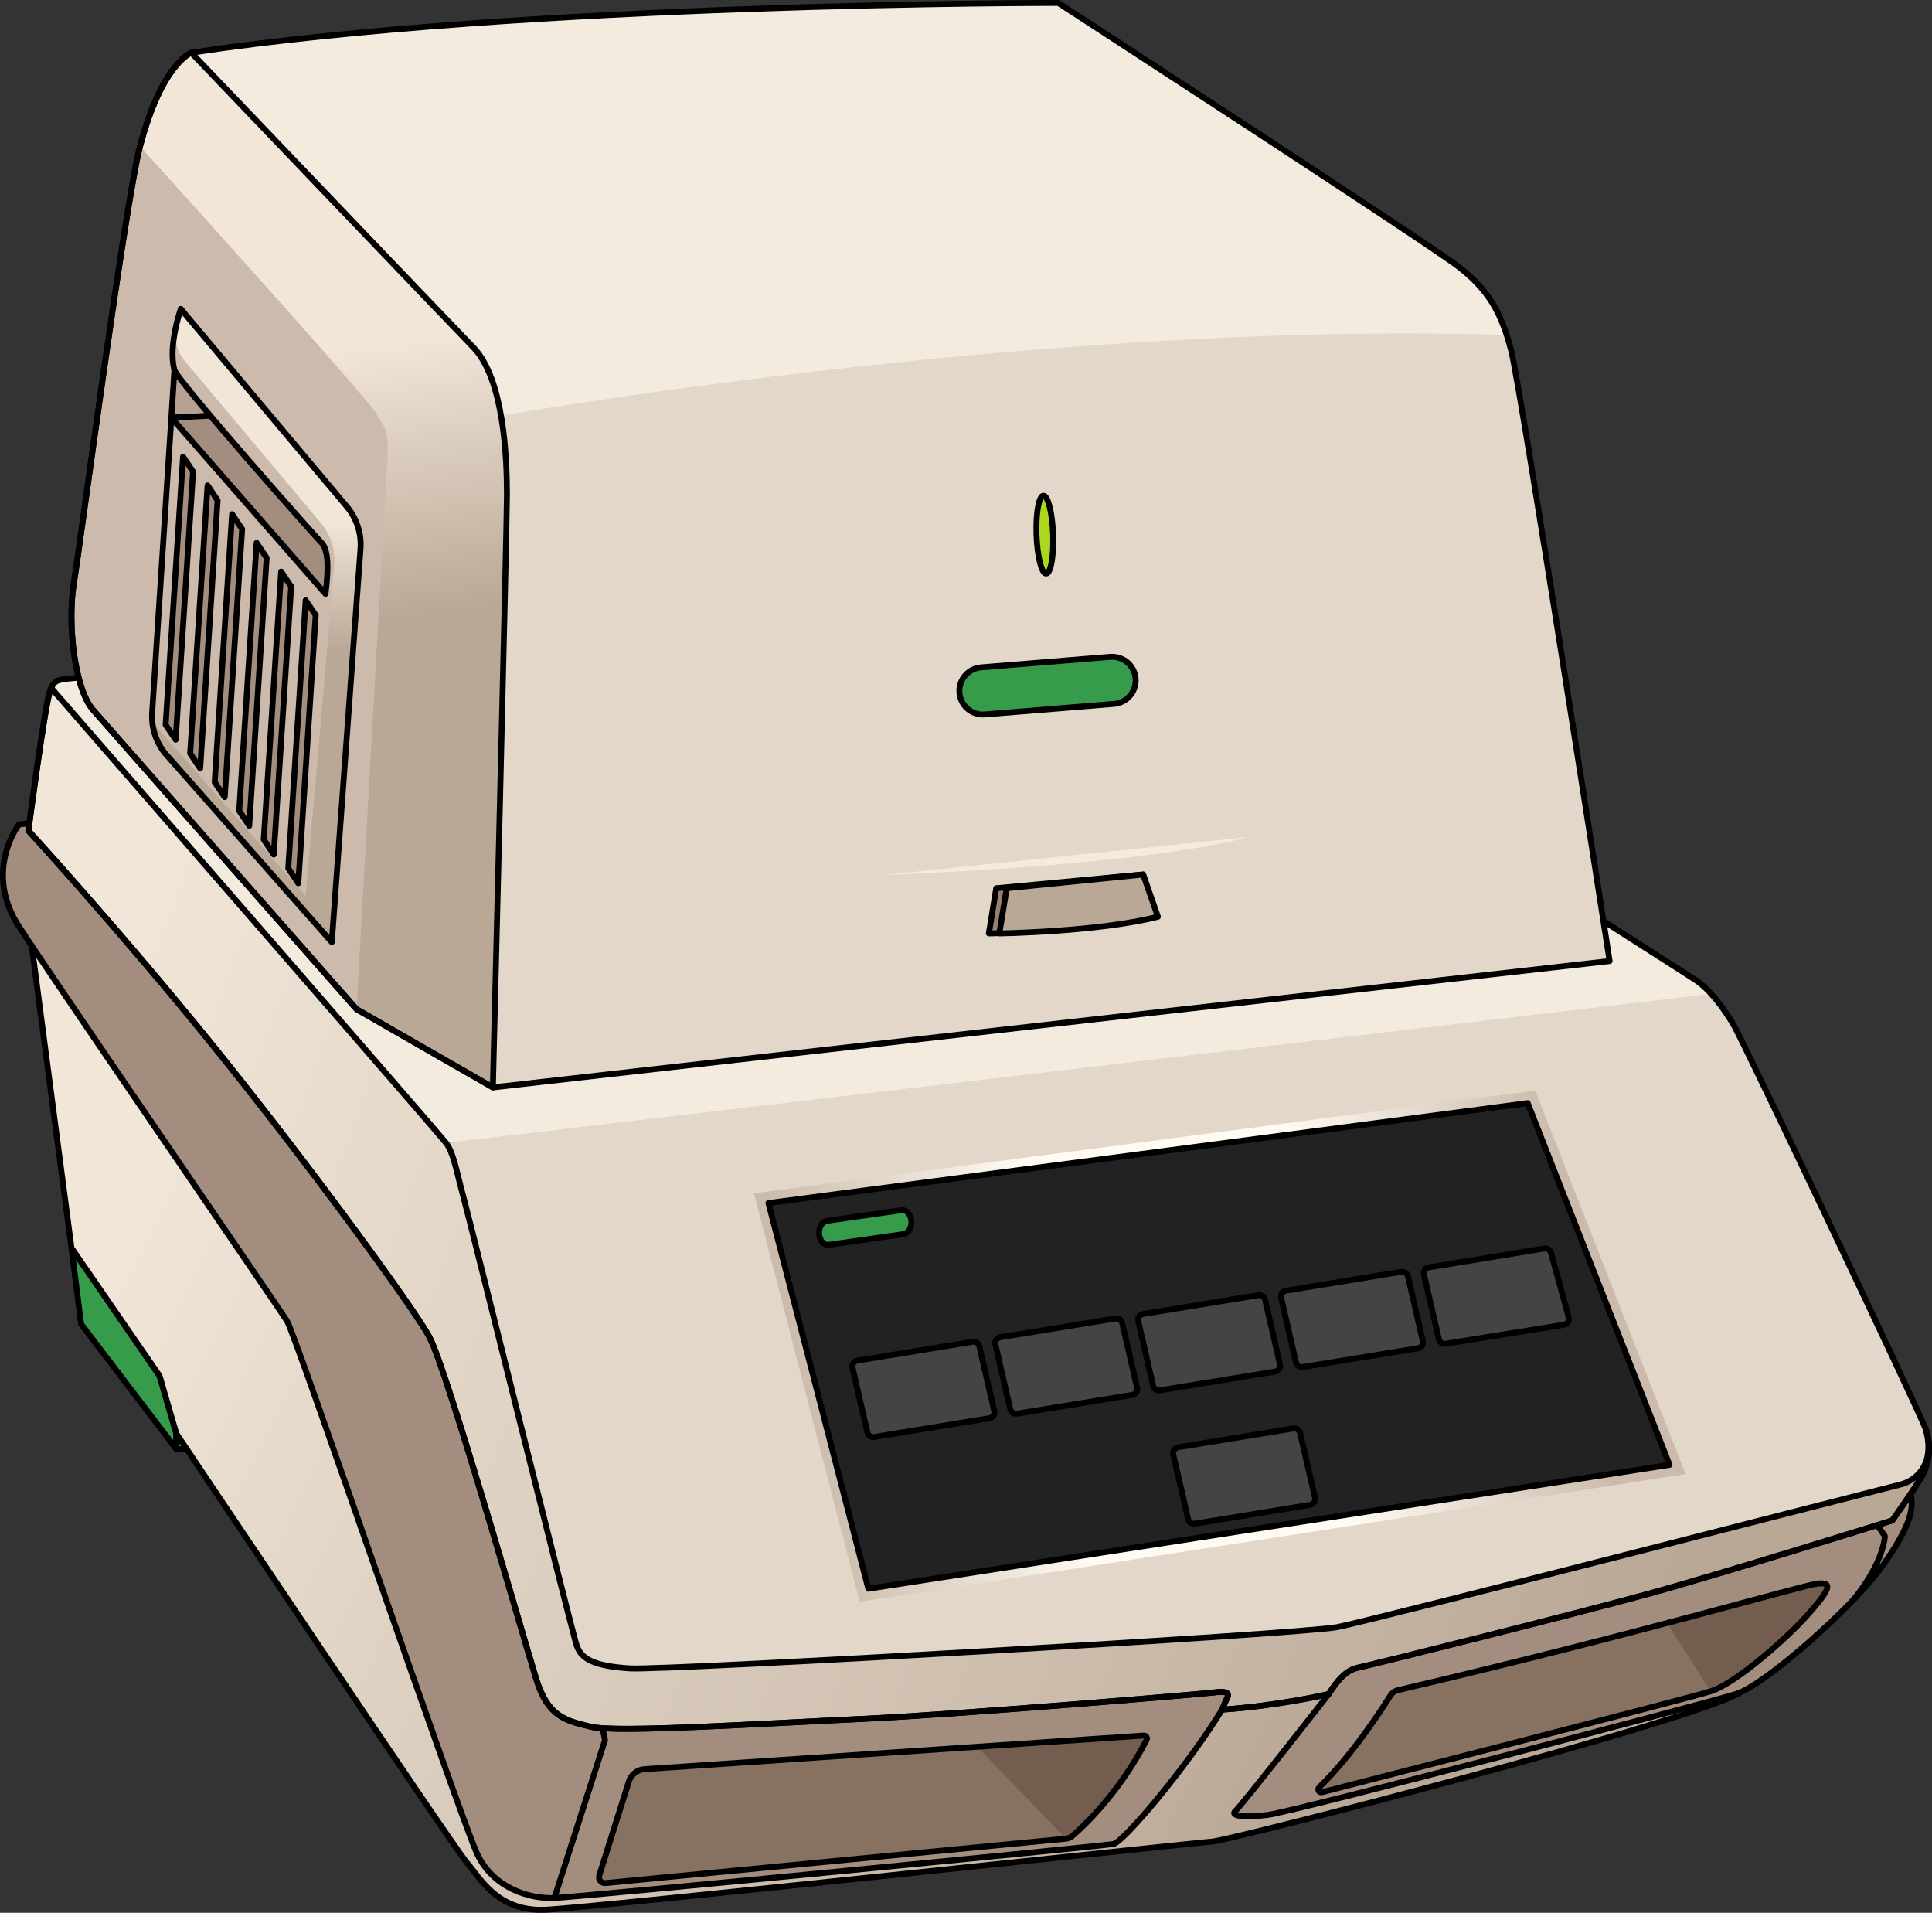
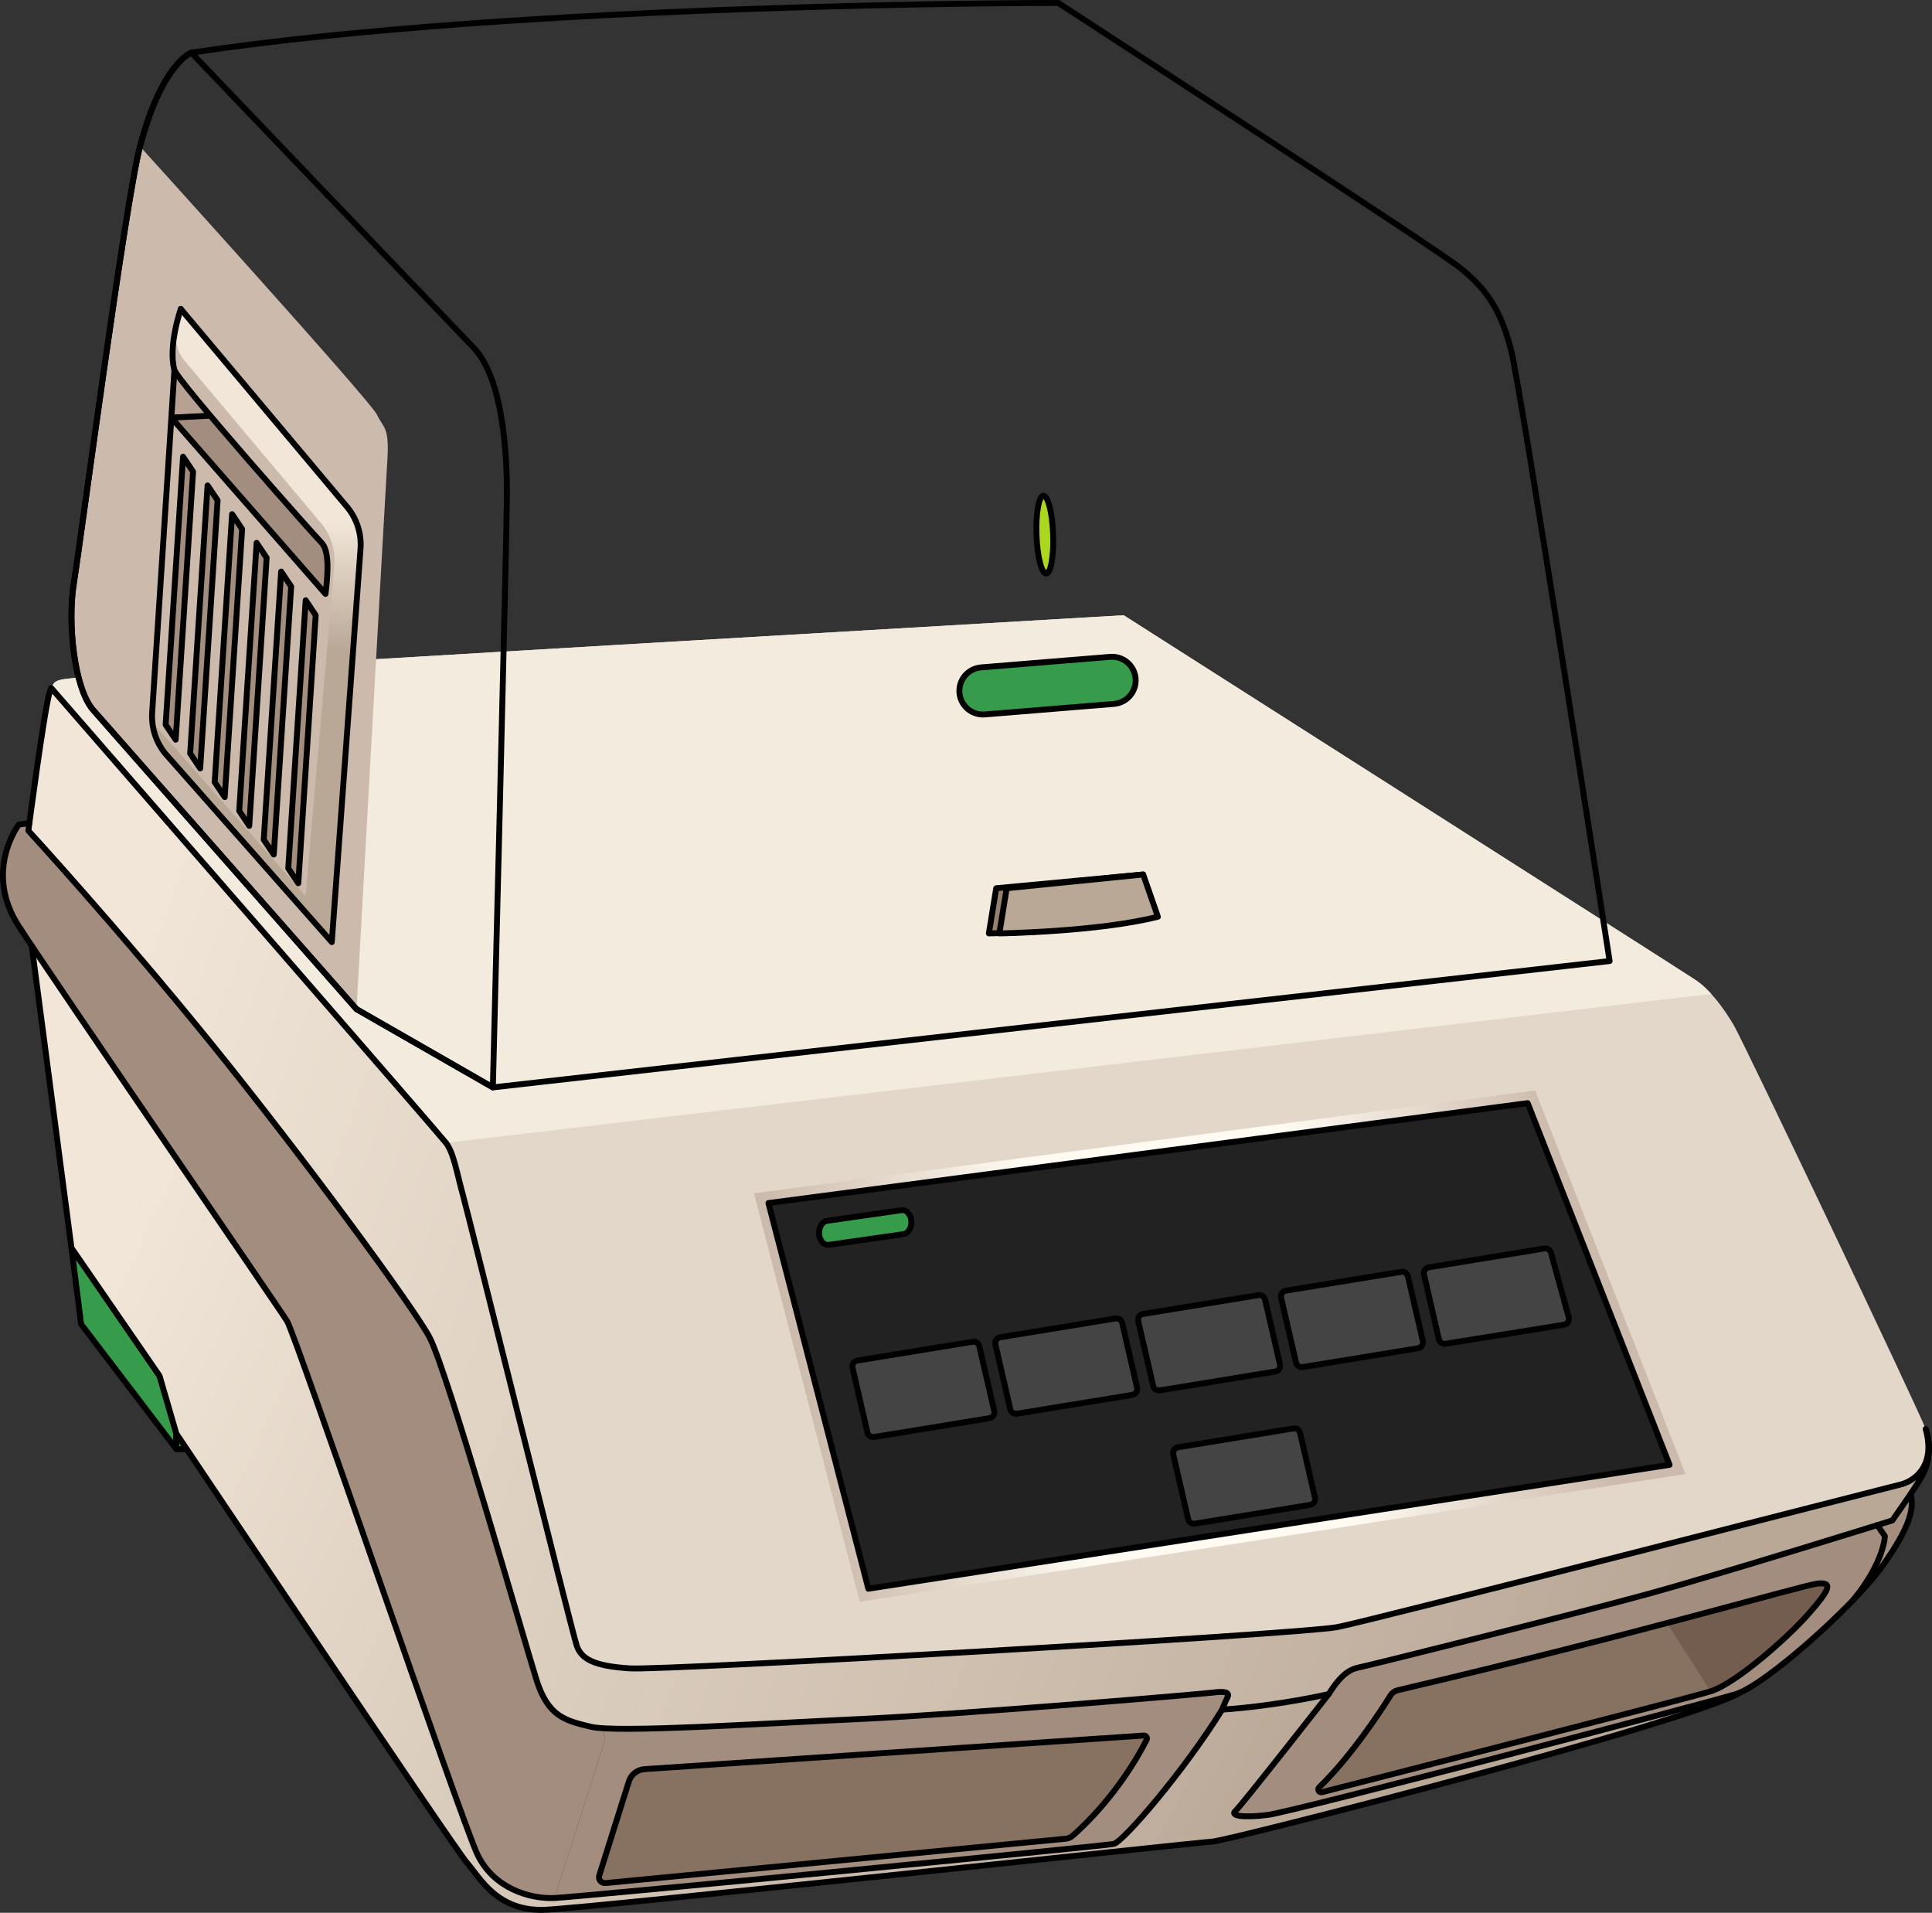
<svg xmlns="http://www.w3.org/2000/svg" version="1.1" id="Camada_1" x="0px" y="0px" width="327.576px" height="324.265px" viewBox="0 0 327.576 324.265" enable-background="new 0 0 327.576 324.265" xml:space="preserve">
  <rect x="0" y="0" width="327.576" height="324.265" fill="#333333" stroke="none" />
  <g>
    <g>
      <polygon fill="#379B4C" stroke="#000000" stroke-linecap="round" stroke-linejoin="round" stroke-miterlimit="10" points="    12.12,211.551 13.753,224.471 29.9,245.66 29.9,243.022 27.056,233.243   " />
      <polygon fill="#379B4C" stroke="#000000" stroke-linecap="round" stroke-linejoin="round" stroke-miterlimit="10" points="    29.9,243.022 29.9,245.66 31.679,245.66   " />
    </g>
    <g>
      <g>
        <g>
          <path fill="#877161" d="M290.046,286.723c-3.85,1.2-55.28,14.38-65.9,17.1c-0.5,0.13-0.84-0.48-0.47-0.84      c5.54-5.35,10.63-13.22,12.1-15.57c0.27-0.45,0.72-0.76,1.23-0.88c40.92-9.59,68.63-17.81,71.17-18.07      c2.55-0.27,2.35,0.81-1.96,5.6C302.976,277.673,294.346,285.383,290.046,286.723z" />
          <path fill="#725D4F" d="M306.216,274.063c4.31-4.79,4.51-5.87,1.96-5.6c-1.412,0.145-10.612,2.751-25.528,6.684l7.398,11.576      C294.346,285.383,302.975,277.673,306.216,274.063z" />
          <path fill="#877161" d="M194.416,294.953c-4.62,8.99-10.79,14.73-12.57,16.27c-0.31,0.28-0.7,0.44-1.12,0.48l-78.07,7.53      c-0.71,0.07-1.26-0.62-1.05-1.3l5.02-15.93c0.37-1.18,1.43-2.01,2.66-2.09l84.65-5.7      C194.326,294.193,194.596,294.603,194.416,294.953z" />
-           <path fill="#725D4F" d="M194.416,294.953c0.18-0.35-0.09-0.76-0.48-0.74l-28.252,1.902l15.042,15.588      c0.42-0.04,0.81-0.2,1.12-0.48C183.626,309.683,189.796,303.943,194.416,294.953z" />
+           <path fill="#725D4F" d="M194.416,294.953c0.18-0.35-0.09-0.76-0.48-0.74l15.042,15.588      c0.42-0.04,0.81-0.2,1.12-0.48C183.626,309.683,189.796,303.943,194.416,294.953z" />
          <linearGradient id="SVGID_1_" gradientUnits="userSpaceOnUse" x1="215.44" y1="316.538" x2="13.476" y2="220.03">
            <stop offset="0" style="stop-color:#BAA897" />
            <stop offset="0.998" style="stop-color:#F1E6D8" />
          </linearGradient>
          <path fill="url(#SVGID_1_)" d="M294.346,287.183c-4.97,1.54-75.07,19.95-79.37,20.49c-4.3,0.54-6.44,0.13-5.5-0.67      c0.93-0.8,15.36-19.23,15.81-19.81c-0.25,0.05-8.59,1.98-18.08,2.63c-6.21,10.08-16.72,22.4-18.37,22.76      c-0.15,0.03-1.08,0.14-2.62,0.31c-14.97,1.6-88.4,8.7-92.22,8.87c-4.22,0.18-10.27-1.66-13.02-7.34      c-2.75-5.69-30.82-88.05-32.29-90.44c-1.34-2.18-33.25-48.59-43.3-63.64l6.74,51.21l14.93,21.69l2.85,9.78      c0,0,46.94,70.06,49.25,72.73c2.31,2.66,5.15,8.35,13.33,8c6.03-0.27,63.17-6.33,93.86-9.57c10.91-1.15,18.48-1.94,19.23-1.99      c2.84-0.18,81.65-20.37,89.61-25.34C294.876,286.993,294.596,287.103,294.346,287.183z" />
          <path fill="#A38D7E" d="M324.016,253.553c0.51,2.37-0.26,5.51-4.96,12.09c-1.09,1.53-2.75,3.44-4.72,5.47      c5.23-6.49,5.25-10.71,5.25-10.71l-1.29-1.85v-0.01c1.61-0.5,2.55-0.79,2.55-0.79s1.55-2.19,2.99-4.32L324.016,253.553z" />
          <path fill="#A38D7E" d="M224.146,303.823c10.62-2.72,62.05-15.9,65.9-17.1c4.3-1.34,12.93-9.05,16.17-12.66      c4.31-4.79,4.51-5.87,1.96-5.6c-2.54,0.26-30.25,8.48-71.17,18.07c-0.51,0.12-0.96,0.43-1.23,0.88      c-1.47,2.35-6.56,10.22-12.1,15.57C223.306,303.343,223.646,303.953,224.146,303.823z M294.346,287.183      c-4.97,1.54-75.07,19.95-79.37,20.49s-6.44,0.13-5.5-0.67c0.93-0.8,15.36-19.23,15.81-19.81c0.01-0.01,0.01-0.01,0.01-0.01      c1.58-2.5,3.03-4.09,5.01-4.48c1.98-0.4,36.3-8.98,48.83-12.41c10.29-2.81,31.78-9.46,39.16-11.75v0.01l1.29,1.85      c0,0-0.02,4.22-5.25,10.71c-6.01,6.27-14.9,13.81-19.15,15.74C294.876,286.993,294.596,287.103,294.346,287.183z" />
          <path fill="#A38D7E" d="M102.656,319.233l78.07-7.53c0.42-0.04,0.81-0.2,1.12-0.48c1.78-1.54,7.95-7.28,12.57-16.27      c0.18-0.35-0.09-0.76-0.48-0.74l-84.65,5.7c-1.23,0.08-2.29,0.91-2.66,2.09l-5.02,15.93      C101.396,318.613,101.946,319.303,102.656,319.233z M186.216,312.893c-14.97,1.6-88.4,8.7-92.22,8.87l8.59-26.77l-0.42-2.01      c7.36,0.48,28.44-0.86,43.81-1.57c17.15-0.79,57.8-4.23,59.78-4.49s2.77,0,2.38,0.79c-0.4,0.79-0.93,2.11-0.93,2.11      c-6.21,10.08-16.72,22.4-18.37,22.76C188.686,312.613,187.756,312.723,186.216,312.893z" />
          <path fill="#A38D7E" d="M4.816,140.823c0,0,15.38,16.76,31.08,36.16c15.71,19.4,34.47,44.99,36.96,49.76      c3.03,5.8,16.1,51.6,18.08,57.94c1.98,6.33,4.88,6.99,9.24,8.05c0.45,0.11,1.13,0.19,1.99,0.25l0.42,2.01l-8.59,26.77      c-4.22,0.18-10.27-1.66-13.02-7.34c-2.75-5.69-30.82-88.05-32.29-90.44c-1.34-2.18-33.25-48.59-43.3-63.64v-0.01      c-0.94-1.39-1.68-2.52-2.19-3.31c-6.05-9.35,0-17.24,0-17.24l1.79-0.23C4.876,140.353,4.816,140.823,4.816,140.823z" />
          <path fill="#E2D7C9" d="M4.811,140.822c0,0,2.81-21.353,3.652-23.6s0.843-1.967,7.024-2.529      c6.181-0.562,175.035-10.395,175.035-10.395s94.401,60.124,96.929,61.81c2.529,1.686,4.776,4.776,6.462,7.586      c1.686,2.81,31.526,65.598,32.591,68.553c1.07,2.969,0.542,6.004-0.778,8.248c-1.32,2.244-4.883,7.259-4.883,7.259      s-29.168,9.107-41.706,12.538s-46.853,12.01-48.833,12.406c-1.98,0.396-3.432,1.98-5.015,4.487c0,0-8.447,1.98-18.081,2.64      c0,0,0.528-1.32,0.924-2.112c0.396-0.792-0.396-1.056-2.376-0.792c-1.98,0.264-42.63,3.695-59.788,4.487      c-17.158,0.792-41.442,2.376-45.798,1.32s-7.259-1.716-9.239-8.051c-1.98-6.335-15.046-52.133-18.081-57.94      c-2.49-4.763-21.249-30.356-36.955-49.757S4.811,140.822,4.811,140.822z" />
          <path fill="#F4EBDF" d="M287.451,166.108c-2.528-1.686-96.929-61.81-96.929-61.81s-168.854,9.833-175.035,10.395      c-6.181,0.562-6.181,0.281-7.024,2.529c-0.843,2.248-3.652,23.6-3.652,23.6s15.378,16.758,31.083,36.159      c7.978,9.855,16.739,21.302,23.76,30.811l15.966-14.049l214.524-25.252C289.296,167.56,288.393,166.736,287.451,166.108z" />
          <linearGradient id="SVGID_00000114062383813672519920000008361810225686804640_" gradientUnits="userSpaceOnUse" x1="277.764" y1="286.793" x2="8.345" y2="187.918">
            <stop offset="0" style="stop-color:#BAA897" />
            <stop offset="0.998" style="stop-color:#F1E6D8" />
          </linearGradient>
          <path fill="url(#SVGID_00000114062383813672519920000008361810225686804640_)" d="M322.162,251.683      c-2.244,0.528-89.352,22.965-95.422,24.153c-6.071,1.188-113.9,7.391-119.972,6.995c-6.071-0.396-8.183-1.584-8.975-3.828      c-0.792-2.244-18.213-72.458-19.269-76.285c-1.056-3.827-1.584-7.259-2.904-8.975c-1.12-1.456-51.646-59.538-66.929-77.104      c-0.073,0.174-0.146,0.363-0.229,0.583c-0.843,2.248-3.652,23.6-3.652,23.6s15.378,16.758,31.083,36.159      c15.706,19.401,34.465,44.994,36.955,49.757c3.036,5.807,16.102,51.605,18.082,57.94c1.979,6.335,4.883,6.995,9.239,8.051      c4.355,1.056,28.64-0.528,45.797-1.32c17.158-0.792,57.808-4.223,59.788-4.487c1.98-0.264,2.771,0,2.376,0.792      c-0.396,0.792-0.924,2.112-0.924,2.112c9.635-0.66,18.082-2.64,18.082-2.64c1.584-2.508,3.036-4.091,5.016-4.487      c1.979-0.396,36.295-8.975,48.833-12.406s41.706-12.538,41.706-12.538s3.563-5.015,4.883-7.259s1.848-5.279,0.778-8.248      C328.299,248.697,324.406,251.155,322.162,251.683z" />
        </g>
        <g>
-           <path fill="none" stroke="#000000" stroke-linecap="round" stroke-linejoin="round" stroke-miterlimit="10" d="M4.811,140.822      c0,0,2.81-21.353,3.652-23.6s0.843-1.967,7.024-2.529c6.181-0.562,175.035-10.395,175.035-10.395s94.401,60.124,96.929,61.81      c2.529,1.686,4.776,4.776,6.462,7.586c1.686,2.81,31.526,65.598,32.591,68.553c1.07,2.969,0.542,6.004-0.778,8.248      c-1.32,2.244-4.883,7.259-4.883,7.259s-29.168,9.107-41.706,12.538s-46.853,12.01-48.833,12.406      c-1.98,0.396-3.432,1.98-5.015,4.487c0,0-8.447,1.98-18.081,2.64c0,0,0.528-1.32,0.924-2.112      c0.396-0.792-0.396-1.056-2.376-0.792c-1.98,0.264-42.63,3.695-59.788,4.487c-17.158,0.792-41.442,2.376-45.798,1.32      s-7.259-1.716-9.239-8.051c-1.98-6.335-15.046-52.133-18.081-57.94c-2.49-4.763-21.249-30.356-36.955-49.757      S4.811,140.822,4.811,140.822z" />
          <path fill="none" stroke="#000000" stroke-linecap="round" stroke-linejoin="round" stroke-miterlimit="10" d="M322.162,251.683      c-2.244,0.528-89.352,22.965-95.422,24.153c-6.071,1.188-113.9,7.391-119.972,6.995c-6.071-0.396-8.183-1.584-8.975-3.828      c-0.792-2.244-18.213-72.458-19.269-76.285c-1.056-3.827-1.584-7.259-2.904-8.975c-1.12-1.456-51.646-59.538-66.929-77.104      c-0.073,0.174-0.146,0.363-0.229,0.583c-0.843,2.248-3.652,23.6-3.652,23.6s15.378,16.758,31.083,36.159      c15.706,19.401,34.465,44.994,36.955,49.757c3.036,5.807,16.102,51.605,18.082,57.94c1.979,6.335,4.883,6.995,9.239,8.051      c4.355,1.056,28.64-0.528,45.797-1.32c17.158-0.792,57.808-4.223,59.788-4.487c1.98-0.264,2.771,0,2.376,0.792      c-0.396,0.792-0.924,2.112-0.924,2.112c9.635-0.66,18.082-2.64,18.082-2.64c1.584-2.508,3.036-4.091,5.016-4.487      c1.979-0.396,36.295-8.975,48.833-12.406s41.706-12.538,41.706-12.538s3.563-5.015,4.883-7.259s1.848-5.279,0.778-8.248      C328.299,248.697,324.406,251.155,322.162,251.683z" />
          <path fill="none" stroke="#000000" stroke-linecap="round" stroke-linejoin="round" stroke-miterlimit="10" d="M4.98,139.551      l-1.789,0.231c0,0-6.054,7.888,0,17.244c6.054,9.356,44.026,64.572,45.494,66.957c1.468,2.385,29.534,84.751,32.286,90.438      c2.752,5.687,8.805,7.521,13.024,7.338c4.219-0.183,93.189-8.805,94.84-9.172c1.651-0.367,12.16-12.684,18.371-22.76" />
-           <polyline fill="none" stroke="#000000" stroke-linecap="round" stroke-linejoin="round" stroke-miterlimit="10" points="      93.995,321.758 102.578,294.989 102.159,292.977     " />
          <path fill="none" stroke="#000000" stroke-linecap="round" stroke-linejoin="round" stroke-miterlimit="10" d="M225.288,287.186      c0,0-14.88,19.008-15.82,19.814s1.209,1.209,5.506,0.671c4.297-0.537,74.396-18.948,79.365-20.486      c4.969-1.538,20.009-14.967,24.709-21.547s5.472-9.719,4.969-12.086" />
          <path fill="none" stroke="#000000" stroke-linecap="round" stroke-linejoin="round" stroke-miterlimit="10" d="M318.291,258.547      l1.293,1.854c0,0-0.025,4.248-5.317,10.786" />
          <path fill="none" stroke="#000000" stroke-linecap="round" stroke-linejoin="round" stroke-miterlimit="10" d="M235.767,287.41      c-1.469,2.352-6.56,10.225-12.092,15.572c-0.37,0.357-0.036,0.97,0.462,0.842c10.624-2.72,62.052-15.899,65.904-17.102      c4.297-1.343,12.926-9.046,16.172-12.657c4.31-4.795,4.508-5.875,1.957-5.606c-2.535,0.267-30.252,8.486-71.17,18.074      C236.489,286.652,236.045,286.965,235.767,287.41z" />
          <path fill="none" stroke="#000000" stroke-linecap="round" stroke-linejoin="round" stroke-miterlimit="10" d="M106.624,302.005      l-5.017,15.928c-0.215,0.683,0.337,1.365,1.05,1.296l78.068-7.525c0.416-0.04,0.805-0.207,1.12-0.481      c1.781-1.544,7.952-7.279,12.569-16.275c0.177-0.345-0.094-0.758-0.482-0.732l-84.647,5.697      C108.051,299.996,106.995,300.826,106.624,302.005z" />
          <path fill="none" stroke="#000000" stroke-linecap="round" stroke-linejoin="round" stroke-miterlimit="10" d="M5.378,160.335      l6.739,51.219l14.936,21.692l2.845,9.779c0,0,46.941,70.055,49.252,72.722s5.156,8.357,13.335,8.001      c8.179-0.356,110.239-11.38,113.084-11.557c2.845-0.178,81.653-20.366,89.616-25.338" />
        </g>
      </g>
      <g>
-         <path fill="#F4EBDF" d="M15.808,120.379l44.643,50.702l23.116,13.258l189.349-21.417c0,0-14.958-96.544-16.657-103.343     c-1.7-6.799-4.079-10.538-8.839-14.278C242.661,41.562,179.432,0.5,179.432,0.5S88.863,0.409,32.432,8.932     c0,0-4.979,1.778-8.695,15.891c-2.484,9.432-10.219,67.957-11.219,74.079C11.426,105.583,12.577,116.71,15.808,120.379z" />
-         <path fill="#E2D7C9" d="M255.46,56.783c-81.814-2.51-175.429,14.526-175.429,14.526s-1.536,77.503-2.5,109.568l6.037,3.462     l189.349-21.417c0,0-14.958-96.544-16.657-103.343C256.01,58.582,255.743,57.658,255.46,56.783z" />
        <linearGradient id="SVGID_00000143618085771158899500000009343557931118369973_" gradientUnits="userSpaceOnUse" x1="50.751" y1="106.852" x2="45.11" y2="60.4">
          <stop offset="0" style="stop-color:#BAA897" />
          <stop offset="0.998" style="stop-color:#F1E6D8" />
        </linearGradient>
-         <path fill="url(#SVGID_00000143618085771158899500000009343557931118369973_)" d="M23.737,24.822     c-2.484,9.432-10.218,67.956-11.219,74.079c-1.092,6.682,0.059,17.809,3.29,21.478l44.644,50.702l23.116,13.258     c0,0,2.384-94.328,2.384-100.551s-0.533-19.559-5.69-24.893c-5.156-5.334-47.83-49.963-47.83-49.963S27.454,10.71,23.737,24.822z     " />
        <path fill="#CCBBAC" d="M63.904,70.274c-1.067-2.311-40.167-45.452-40.167-45.452c-2.484,9.432-10.218,67.956-11.219,74.079     c-1.092,6.682,0.059,17.809,3.29,21.478l44.644,50.702c0,0,4.875-87.471,5.23-93.161C66.038,72.23,64.971,72.586,63.904,70.274z" />
        <ellipse transform="matrix(0.999 -0.036 0.036 0.999 -3.138 6.412)" fill="#ABD81E" stroke="#000000" stroke-linecap="round" stroke-linejoin="round" stroke-miterlimit="10" cx="177.199" cy="90.697" rx="1.408" ry="6.608" />
        <path fill="#379B4C" stroke="#000000" stroke-linecap="round" stroke-linejoin="round" stroke-miterlimit="10" d="     M166.527,121.125c-2.003-0.067-3.681-1.627-3.848-3.673c-0.18-2.202,1.46-4.132,3.661-4.312l21.89-1.786     c2.203-0.173,4.132,1.46,4.312,3.662c0.18,2.202-1.46,4.132-3.661,4.312l-21.89,1.786     C166.834,121.126,166.679,121.13,166.527,121.125z" />
        <path fill="#968171" stroke="#000000" stroke-linecap="round" stroke-linejoin="round" stroke-miterlimit="10" d="     M168.913,150.577l-1.249,7.658c0,0,16.731-0.25,26.886-2.83l-0.722-7.158L168.913,150.577z" />
        <path fill="#BAA897" stroke="#000000" stroke-linecap="round" stroke-linejoin="round" stroke-miterlimit="10" d="     M170.688,150.577l-1.249,7.658c0,0,16.731-0.25,26.886-2.83l-2.497-7.158L170.688,150.577z" />
        <path fill="#F4EBDF" d="M150.024,148.311c0,0,42.968-1.395,61.662-6.417L150.024,148.311z" />
        <g>
          <polygon fill="#B7A192" stroke="#000000" stroke-linecap="round" stroke-linejoin="round" stroke-miterlimit="10" points="      29.054,70.808 29.7,60.684 38.21,70.532     " />
          <g>
            <linearGradient id="SVGID_00000149343994176999491820000001193529506787533981_" gradientUnits="userSpaceOnUse" x1="43.396" y1="109.963" x2="43.892" y2="88.306">
              <stop offset="0" style="stop-color:#BAA897" />
              <stop offset="0.998" style="stop-color:#F1E6D8" />
            </linearGradient>
            <path fill="url(#SVGID_00000149343994176999491820000001193529506787533981_)" d="M58.945,86.053L30.654,52.378       c0,0-2.178,6.212-1.094,10.306c0.166,0.625,2.207,3.068,5.82,7.359l0.115,0.431l-6.441,0.334l-3.249,49.9       c-0.185,2.525,0.595,5.025,2.182,6.998l28.271,32.005l4.87-66.66C61.312,90.526,60.532,88.025,58.945,86.053z" />
            <path fill="#CCBBAC" d="M29.56,62.685c0.166,0.625,2.207,3.068,5.82,7.359l0.115,0.431l-6.441,0.334l-3.249,49.9       c-0.043,0.586-0.028,1.169,0.031,1.746l25.983,29.415l4.87-56.095c0.185-2.525-0.596-5.025-2.183-6.998L31.296,61.15       c-2.124-2.546-1.612-5.147-0.642-8.772C30.654,52.378,28.476,58.591,29.56,62.685z" />
            <g>
              <path fill="#A38D7E" d="M35.495,70.474l-6.441,0.334l0,0l26.138,29.871c0.533-4.267,0.533-7.468-0.711-8.712        C53.647,91.134,35.495,70.474,35.495,70.474z" />
            </g>
            <g>
              <path fill="none" stroke="#000000" stroke-linecap="round" stroke-linejoin="round" stroke-miterlimit="10" d="M30.654,52.378        l28.291,33.675c1.587,1.972,2.367,4.473,2.182,6.998l-4.869,66.66l-28.271-32.005c-1.587-1.972-2.367-4.473-2.182-6.998        l3.249-49.9l6.441-0.334" />
              <path fill="none" stroke="#000000" stroke-linecap="round" stroke-linejoin="round" stroke-miterlimit="10" d="M30.654,52.378        c0,0-2.178,6.212-1.094,10.306c0.501,1.891,23.675,28.037,24.92,29.282c1.245,1.245,1.245,4.445,0.711,8.712L29.054,70.808" />
              <polygon fill="#A38D7E" stroke="#000000" stroke-linecap="round" stroke-linejoin="round" stroke-miterlimit="10" points="        29.785,125.396 28.085,122.859 31.037,77.423 32.737,79.96       " />
              <polygon fill="#A38D7E" stroke="#000000" stroke-linecap="round" stroke-linejoin="round" stroke-miterlimit="10" points="        33.943,130.264 32.243,127.727 35.195,82.291 36.895,84.828       " />
              <polygon fill="#A38D7E" stroke="#000000" stroke-linecap="round" stroke-linejoin="round" stroke-miterlimit="10" points="        38.101,135.132 36.402,132.595 39.353,87.159 41.053,89.696       " />
              <polygon fill="#A38D7E" stroke="#000000" stroke-linecap="round" stroke-linejoin="round" stroke-miterlimit="10" points="        42.259,140 40.56,137.463 43.512,92.027 45.211,94.564       " />
              <polygon fill="#A38D7E" stroke="#000000" stroke-linecap="round" stroke-linejoin="round" stroke-miterlimit="10" points="        46.418,144.868 44.718,142.331 47.67,96.895 49.369,99.432       " />
              <polygon fill="#A38D7E" stroke="#000000" stroke-linecap="round" stroke-linejoin="round" stroke-miterlimit="10" points="        50.576,149.736 48.876,147.199 51.828,101.763 53.528,104.3       " />
            </g>
          </g>
        </g>
        <g>
          <path fill="none" stroke="#000000" stroke-linecap="round" stroke-linejoin="round" stroke-miterlimit="10" d="M15.808,120.379      l44.643,50.702l23.116,13.258l189.349-21.417c0,0-14.958-96.544-16.657-103.343c-1.7-6.799-4.079-10.538-8.839-14.278      C242.661,41.562,179.432,0.5,179.432,0.5S88.863,0.409,32.432,8.932c0,0-4.979,1.778-8.695,15.891      c-2.484,9.432-10.219,67.957-11.219,74.079C11.426,105.583,12.577,116.71,15.808,120.379z" />
          <path fill="none" stroke="#000000" stroke-linecap="round" stroke-linejoin="round" stroke-miterlimit="10" d="M23.737,24.822      c-2.484,9.432-10.218,67.956-11.219,74.079c-1.092,6.682,0.059,17.809,3.29,21.478l44.644,50.702l23.116,13.258      c0,0,2.384-94.328,2.384-100.551s-0.533-19.559-5.69-24.893c-5.156-5.334-47.83-49.963-47.83-49.963S27.454,10.71,23.737,24.822      z" />
        </g>
      </g>
      <g>
        <g>
          <linearGradient id="SVGID_00000054976906809761868510000000711135642970611628_" gradientUnits="userSpaceOnUse" x1="267.886" y1="215.296" x2="136.032" y2="238.604">
            <stop offset="0" style="stop-color:#CCBBAC" />
            <stop offset="0.341" style="stop-color:#FFFBF2" />
            <stop offset="0.673" style="stop-color:#FFFBF2" />
            <stop offset="1" style="stop-color:#CCBBAC" />
          </linearGradient>
          <polygon fill="url(#SVGID_00000054976906809761868510000000711135642970611628_)" points="127.84,202.294 260.291,184.866       285.797,249.889 145.778,271.537     " />
          <polygon fill="#222222" stroke="#000000" stroke-linecap="round" stroke-linejoin="round" stroke-miterlimit="10" points="      283.08,248.326 147.23,269.33 130.292,203.947 259.027,187.008     " />
        </g>
        <g>
          <path fill="#444444" stroke="#000000" stroke-linecap="round" stroke-linejoin="round" stroke-miterlimit="10" d="      M147.072,242.842l-2.526-10.978c-0.13-0.563,0.243-1.118,0.814-1.211l19.554-3.189c0.52-0.085,1.017,0.249,1.135,0.763      l2.526,10.978c0.13,0.563-0.243,1.118-0.814,1.211l-19.554,3.189C147.687,243.689,147.19,243.355,147.072,242.842z       M171.295,238.89l-2.526-10.978c-0.13-0.563,0.243-1.118,0.814-1.211l19.554-3.189c0.52-0.085,1.017,0.249,1.135,0.763      l2.526,10.978c0.13,0.563-0.243,1.118-0.814,1.211l-19.554,3.189C171.91,239.737,171.413,239.404,171.295,238.89z       M195.519,234.939l-2.527-10.978c-0.13-0.563,0.243-1.118,0.814-1.211l19.554-3.19c0.52-0.085,1.017,0.249,1.136,0.763      l2.527,10.978c0.13,0.563-0.243,1.118-0.814,1.211l-19.554,3.19C196.134,235.787,195.637,235.453,195.519,234.939z       M219.743,230.987l-2.527-10.978c-0.13-0.563,0.243-1.118,0.814-1.211l19.554-3.19c0.52-0.085,1.017,0.249,1.136,0.763      l2.527,10.978c0.13,0.563-0.243,1.118-0.814,1.211l-19.554,3.19C220.358,231.835,219.861,231.501,219.743,230.987z       M243.966,227.038l-2.527-10.981c-0.13-0.563,0.243-1.118,0.814-1.211l19.593-3.195c0.504-0.082,0.989,0.229,1.125,0.721      l3.016,10.949c0.158,0.574-0.217,1.158-0.805,1.253l-20.082,3.227C244.579,227.884,244.084,227.551,243.966,227.038z" />
        </g>
        <path fill="#379B4C" stroke="#000000" stroke-linecap="round" stroke-linejoin="round" stroke-miterlimit="10" d="     M140.379,211.037c-0.76,0-1.412-0.78-1.494-1.83c-0.087-1.123,0.512-2.129,1.338-2.247l12.642-1.808     c0.829-0.105,1.566,0.697,1.653,1.819c0.087,1.123-0.512,2.129-1.338,2.247l-12.642,1.808     C140.485,211.033,140.431,211.037,140.379,211.037z" />
        <path fill="#444444" stroke="#000000" stroke-linecap="round" stroke-linejoin="round" stroke-miterlimit="10" d="     M201.453,257.535l-2.527-10.978c-0.13-0.563,0.243-1.118,0.814-1.211l19.554-3.19c0.52-0.085,1.017,0.249,1.136,0.763     l2.527,10.978c0.13,0.563-0.243,1.118-0.814,1.211l-19.554,3.19C202.068,258.383,201.571,258.049,201.453,257.535z" />
      </g>
    </g>
  </g>
</svg>